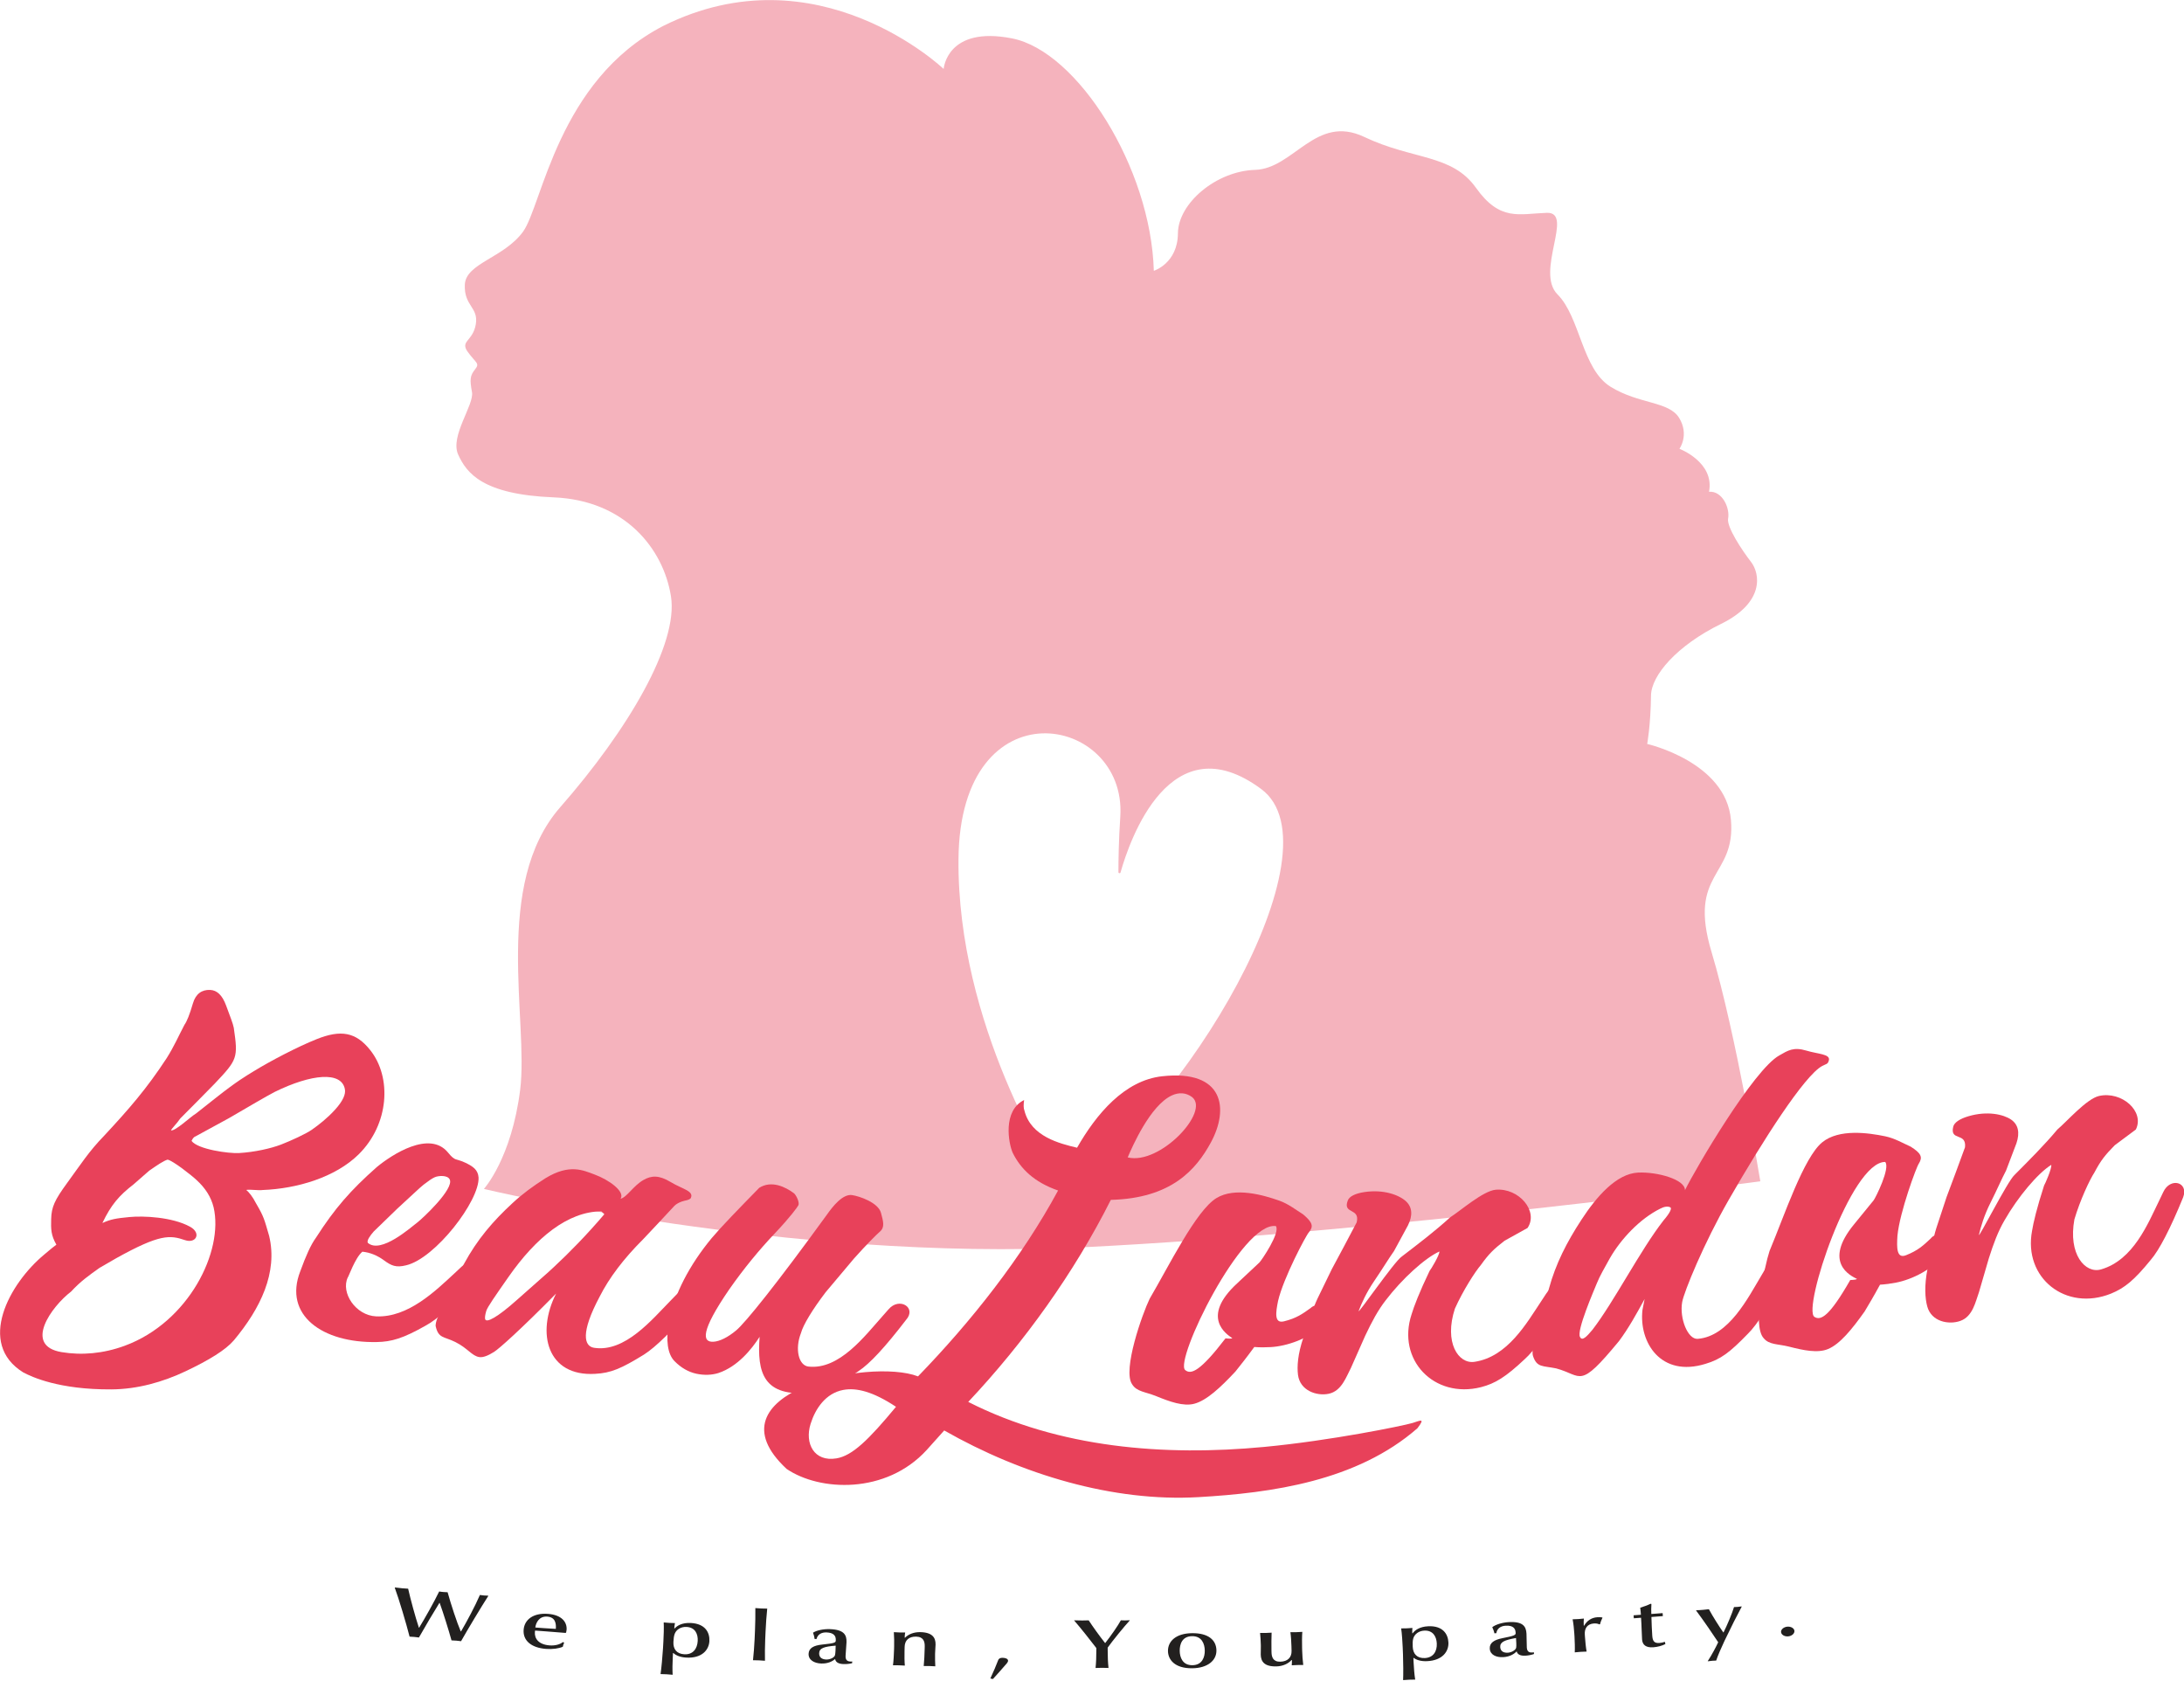
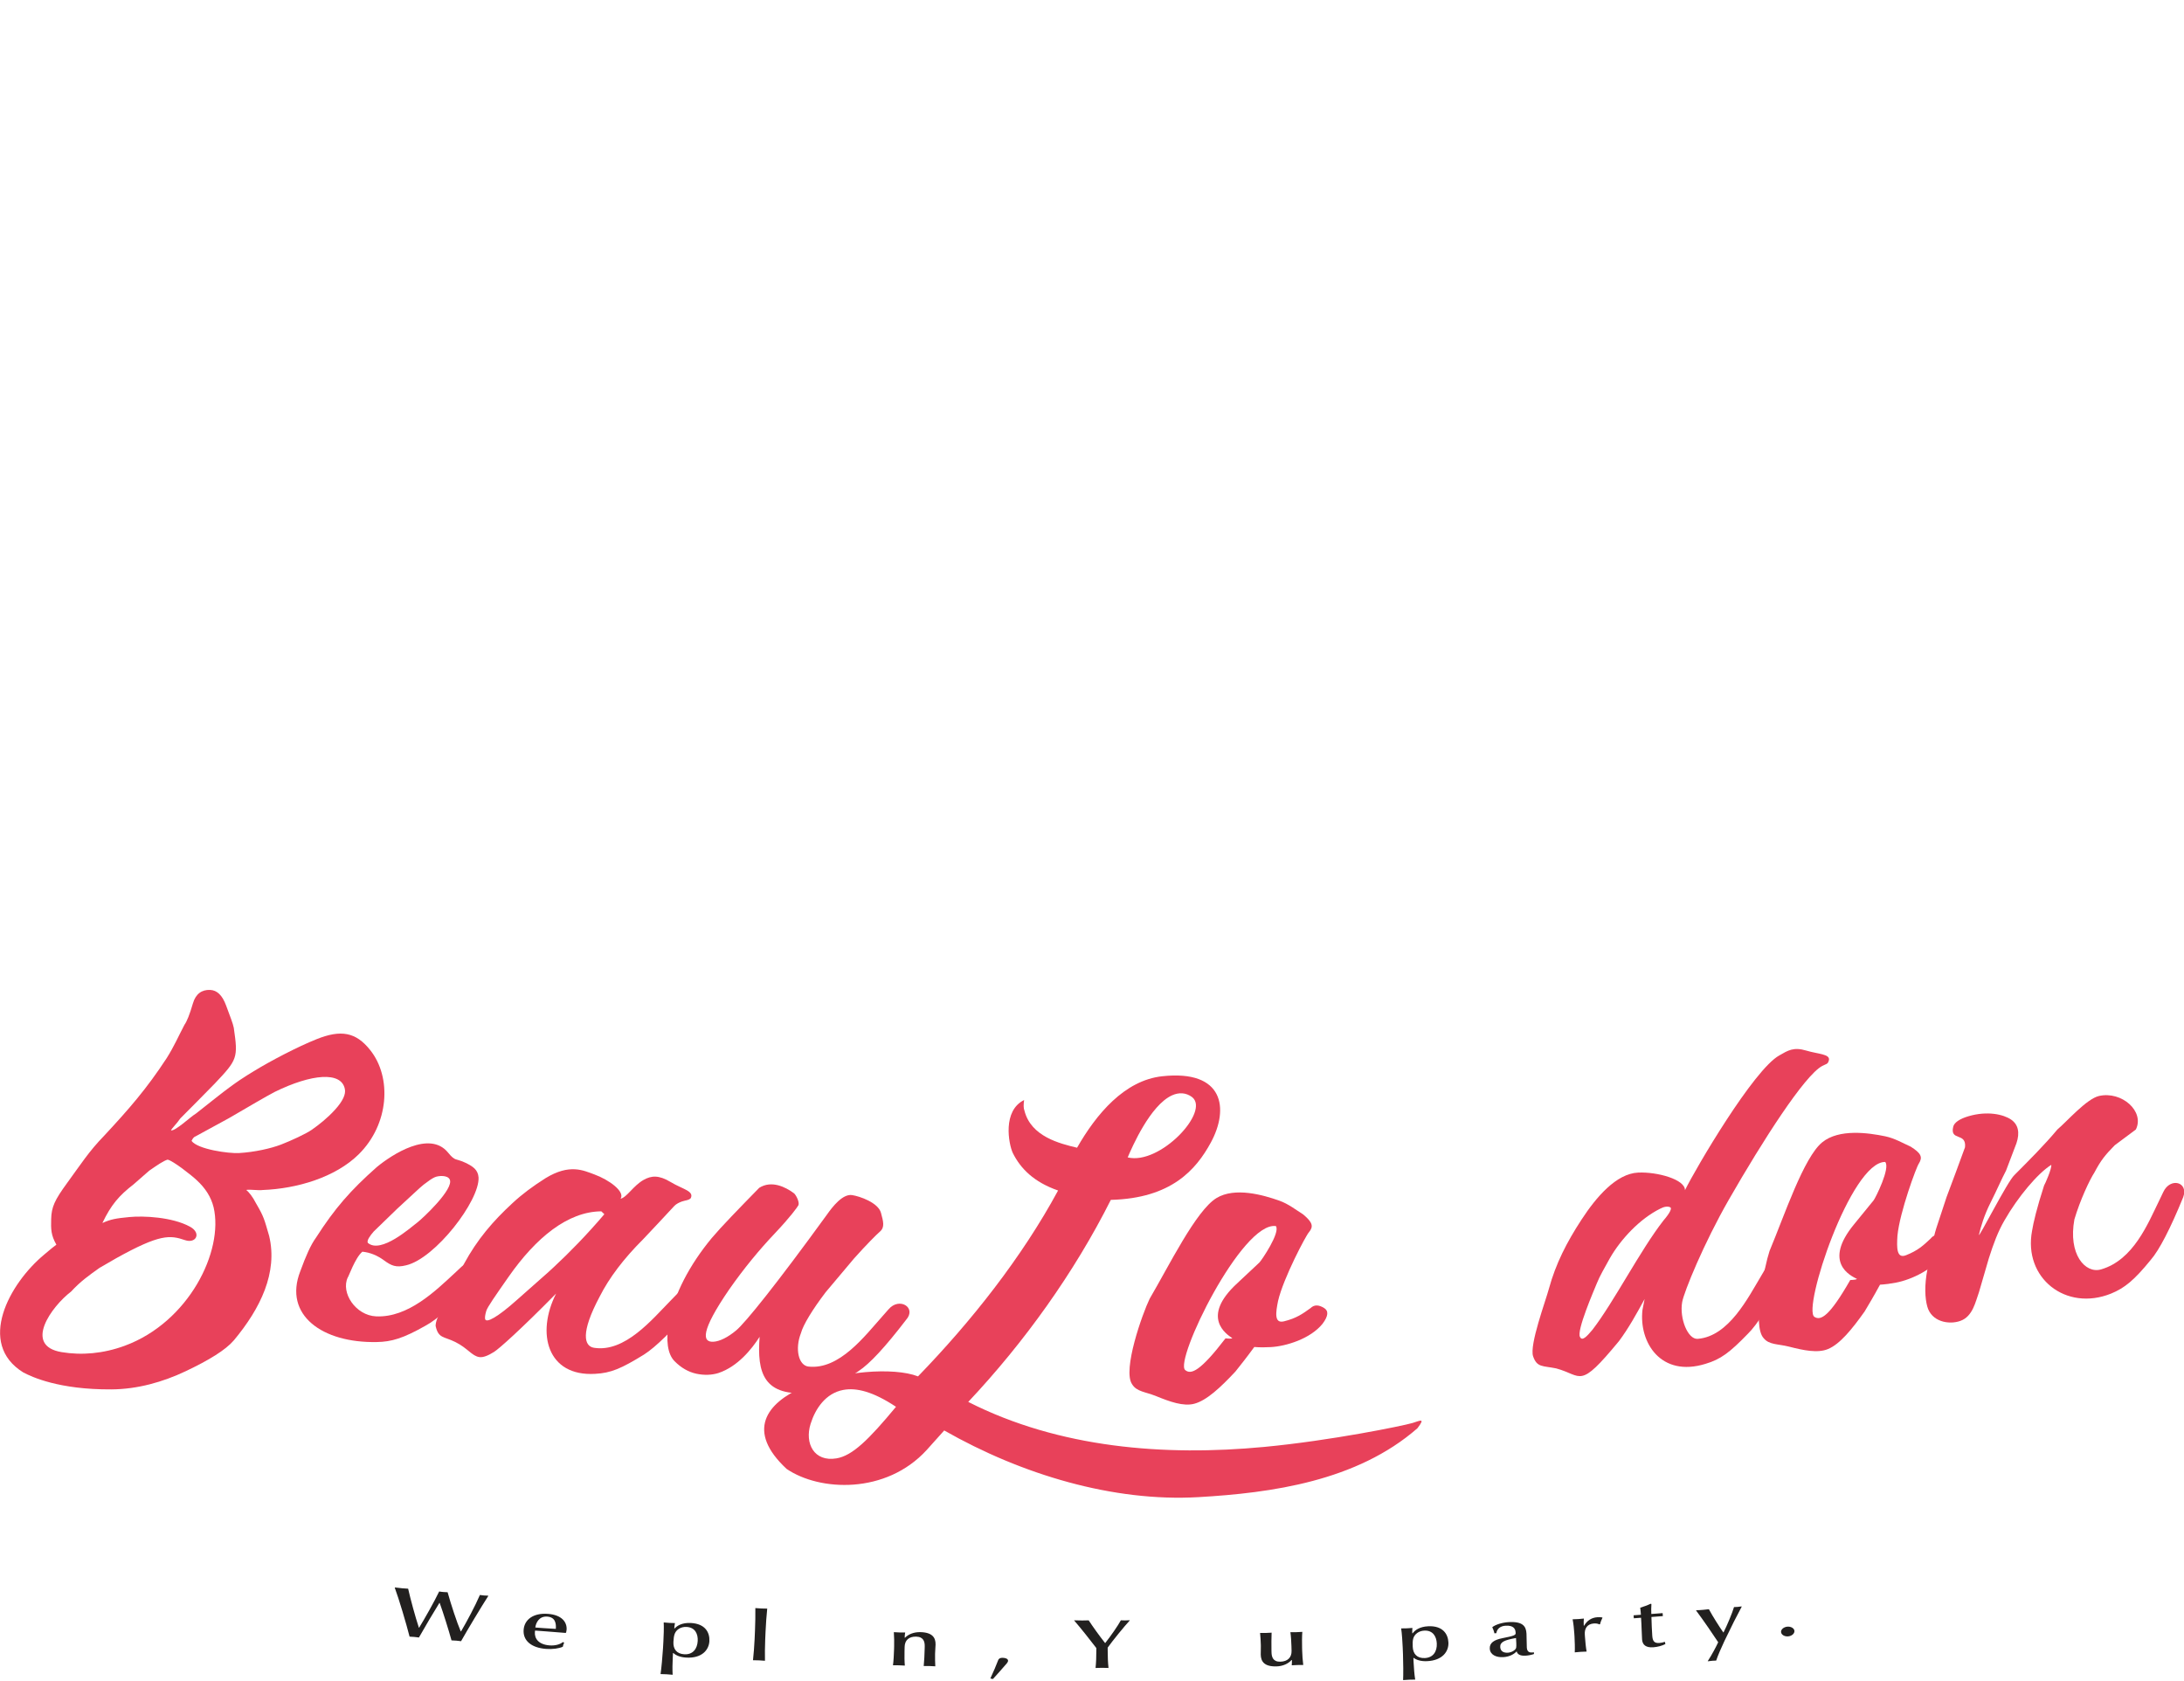
<svg xmlns="http://www.w3.org/2000/svg" width="100%" height="100%" viewBox="0 0 1337 1029" version="1.1" xml:space="preserve" style="fill-rule:evenodd;clip-rule:evenodd;stroke-linejoin:round;stroke-miterlimit:2;">
  <g transform="matrix(1,0,0,1,-541.539,-669.945)">
    <g transform="matrix(4.167,0,0,4.167,0,0)">
      <g transform="matrix(1,0,0,1,197.694,393.963)">
        <path d="M0,7.893C-0.181,7.868 -0.476,7.832 -0.686,7.814C-0.911,7.795 -1.193,7.781 -1.403,7.773C-1.824,6.249 -2.619,3.705 -3.14,2.273C-3.157,2.272 -3.165,2.271 -3.182,2.27C-4.052,3.671 -5.279,5.738 -6.189,7.35C-6.342,7.326 -6.65,7.287 -6.875,7.267C-7.099,7.246 -7.395,7.23 -7.564,7.224C-8.042,5.342 -9.126,1.677 -9.743,0.027C-9.725,0.016 -9.716,0.011 -9.698,0C-9.254,0.063 -8.85,0.101 -8.641,0.12C-8.432,0.14 -8.097,0.161 -7.775,0.18C-7.428,1.743 -6.698,4.387 -6.199,5.901C-6.182,5.903 -6.174,5.903 -6.157,5.905C-5.362,4.611 -3.923,2.071 -3.216,0.593C-2.996,0.633 -2.759,0.654 -2.578,0.67C-2.382,0.687 -2.144,0.698 -1.976,0.702C-1.497,2.448 -0.602,5.163 -0.048,6.452C-0.031,6.453 -0.023,6.454 -0.005,6.456C0.768,5.157 2.102,2.672 2.766,1.106C2.932,1.13 3.211,1.163 3.363,1.176C3.503,1.187 3.853,1.206 3.965,1.205C3.981,1.218 3.989,1.225 4.004,1.239C3.024,2.759 1.015,6.091 0,7.893" style="fill:rgb(34,32,31);fill-rule:nonzero;" />
      </g>
    </g>
    <g transform="matrix(4.167,0,0,4.167,0,0)">
      <g transform="matrix(1,0,0,1,210.353,402.499)">
        <path d="M0,-4.256C-1.189,-4.343 -1.671,-3.344 -1.75,-2.653C-1.24,-2.615 -0.985,-2.596 -0.476,-2.558C0.099,-2.516 0.884,-2.469 1.263,-2.452C1.315,-3.176 1.245,-4.164 0,-4.256M-3.466,-2.322C-3.352,-3.821 -2.039,-4.816 0.1,-4.659C2.128,-4.51 2.924,-3.45 2.846,-2.328C2.839,-2.236 2.816,-2.105 2.775,-1.913C2.739,-1.891 2.721,-1.88 2.686,-1.858C1.678,-1.94 0.515,-2.034 -0.256,-2.091C-0.867,-2.136 -1.173,-2.158 -1.784,-2.204C-1.789,-2.133 -1.809,-2.053 -1.814,-1.991C-1.888,-1.002 -1.24,-0.147 0.341,-0.027C1.166,0.036 1.891,-0.171 2.296,-0.512C2.372,-0.482 2.411,-0.466 2.488,-0.436C2.388,-0.228 2.313,0.033 2.289,0.175C1.707,0.431 0.793,0.56 -0.162,0.49C-2.354,0.329 -3.587,-0.741 -3.466,-2.322" style="fill:rgb(34,32,31);fill-rule:nonzero;" />
      </g>
    </g>
    <g transform="matrix(4.167,0,0,4.167,0,0)">
      <g transform="matrix(1,0,0,1,230.827,406.126)">
        <path d="M0,-6.365C-0.826,-6.41 -1.474,-5.992 -1.725,-5.406C-1.872,-5.06 -1.909,-4.627 -1.934,-4.178C-1.993,-3.106 -1.454,-2.409 -0.329,-2.348C0.936,-2.278 1.575,-3.167 1.634,-4.311C1.685,-5.291 1.289,-6.295 0,-6.365M-1.94,-2.529C-1.963,-2.531 -1.974,-2.531 -1.996,-2.533C-2.009,-2.3 -2.016,-2.183 -2.029,-1.951C-2.078,-1.073 -2.093,-0.049 -2.048,0.66C-2.287,0.636 -2.611,0.608 -2.907,0.591C-3.217,0.573 -3.542,0.565 -3.825,0.558C-3.713,-0.141 -3.525,-2.179 -3.467,-3.2C-3.443,-3.625 -3.431,-3.837 -3.407,-4.262C-3.372,-4.875 -3.317,-6.336 -3.362,-7.025C-3.055,-6.997 -2.803,-6.972 -2.496,-6.955C-2.215,-6.939 -1.907,-6.932 -1.71,-6.931C-1.752,-6.687 -1.799,-6.352 -1.81,-6.158C-1.781,-6.157 -1.767,-6.156 -1.739,-6.154C-1.41,-6.525 -0.681,-7.016 0.635,-6.945C2.735,-6.831 3.413,-5.559 3.349,-4.282C3.283,-2.985 2.247,-1.736 -0.045,-1.861C-0.974,-1.912 -1.592,-2.203 -1.94,-2.529" style="fill:rgb(34,32,31);fill-rule:nonzero;" />
      </g>
    </g>
    <g transform="matrix(4.167,0,0,4.167,0,0)">
      <g transform="matrix(1,0,0,1,241.47,397.05)">
        <path d="M0,7.622C-0.309,7.608 -0.619,7.605 -0.887,7.602C-0.794,6.788 -0.692,5.441 -0.651,4.522C-0.629,4.035 -0.619,3.792 -0.597,3.306C-0.556,2.387 -0.522,0.72 -0.542,-0.059C-0.291,-0.037 0.03,-0.013 0.337,0.001C0.63,0.014 0.952,0.018 1.203,0.019C1.113,0.793 0.998,2.456 0.959,3.375C0.937,3.862 0.927,4.105 0.906,4.591C0.866,5.511 0.85,6.851 0.871,7.681C0.632,7.661 0.295,7.635 0,7.622" style="fill:rgb(34,32,31);fill-rule:nonzero;" />
      </g>
    </g>
    <g transform="matrix(4.167,0,0,4.167,0,0)">
      <g transform="matrix(1,0,0,1,250.302,401.665)">
-         <path d="M0,1.954C-0.023,2.598 0.445,2.861 1.036,2.882C1.584,2.901 2.227,2.606 2.324,2.252C2.407,1.952 2.413,1.293 2.428,0.844C0.738,0.99 0.027,1.198 0,1.954M3.576,3.553C2.774,3.526 2.404,3.227 2.348,2.805C1.957,3.15 1.282,3.505 0.297,3.469C-0.701,3.433 -1.586,2.969 -1.551,2.039C-1.519,1.201 -0.813,0.815 0.467,0.682C2.18,0.504 2.429,0.414 2.439,0.117C2.441,0.072 2.441,0.05 2.443,0.005C2.463,-0.598 2.128,-1.059 1.078,-1.097C0.335,-1.124 -0.224,-0.796 -0.389,-0.127C-0.501,-0.131 -0.557,-0.134 -0.67,-0.138C-0.712,-0.508 -0.825,-0.86 -0.903,-1.057C-0.384,-1.406 0.647,-1.614 1.571,-1.581C3.7,-1.506 4.052,-0.698 4.018,0.345C4.003,0.825 3.9,1.824 3.883,2.345C3.867,2.836 4.012,3.158 4.601,3.178C4.7,3.181 4.785,3.183 4.856,3.165C4.853,3.268 4.851,3.319 4.848,3.421C4.534,3.513 4.026,3.568 3.576,3.553" style="fill:rgb(34,32,31);fill-rule:nonzero;" />
-       </g>
+         </g>
    </g>
    <g transform="matrix(4.167,0,0,4.167,0,0)">
      <g transform="matrix(1,0,0,1,266.522,400.542)">
        <path d="M0,4.964C-0.309,4.957 -0.633,4.96 -0.858,4.965C-0.788,4.333 -0.735,3.158 -0.718,2.391C-0.715,2.272 -0.714,2.213 -0.711,2.094C-0.697,1.43 -0.848,0.67 -1.97,0.643C-3.035,0.618 -3.638,1.175 -3.661,2.136C-3.668,2.414 -3.672,2.553 -3.678,2.831C-3.694,3.445 -3.686,4.315 -3.631,4.899C-3.884,4.883 -4.207,4.864 -4.503,4.856C-4.812,4.848 -5.136,4.85 -5.376,4.854C-5.29,4.283 -5.233,3.149 -5.217,2.536C-5.212,2.356 -5.21,2.266 -5.205,2.086C-5.189,1.473 -5.196,0.665 -5.248,-0.012C-4.969,0.005 -4.688,0.023 -4.38,0.031C-4.1,0.039 -3.792,0.036 -3.581,0.031C-3.629,0.265 -3.649,0.531 -3.656,0.797C-3.633,0.797 -3.622,0.797 -3.6,0.798C-3.097,0.289 -2.304,-0.039 -1.351,-0.017C0.442,0.024 0.902,0.82 0.882,1.812C0.875,2.16 0.823,2.629 0.812,3.12C0.811,3.169 0.811,3.193 0.81,3.242C0.801,3.692 0.811,4.593 0.844,5.003C0.62,4.988 0.296,4.97 0,4.964" style="fill:rgb(34,32,31);fill-rule:nonzero;" />
      </g>
    </g>
    <g transform="matrix(4.167,0,0,4.167,0,0)">
      <g transform="matrix(1,0,0,1,277.879,406.598)">
        <path d="M0,-1.496C-0.455,-0.949 -1.598,0.315 -2.042,0.811C-2.188,0.784 -2.261,0.771 -2.408,0.744C-2.413,0.736 -2.416,0.732 -2.421,0.723C-2.029,-0.099 -1.521,-1.31 -1.303,-1.89C-1.244,-2.104 -1.087,-2.307 -0.609,-2.301C-0.23,-2.296 0.177,-2.169 0.174,-1.872C0.172,-1.75 0.115,-1.648 0,-1.496" style="fill:rgb(34,32,31);fill-rule:nonzero;" />
      </g>
    </g>
    <g transform="matrix(4.167,0,0,4.167,0,0)">
      <g transform="matrix(1,0,0,1,292.691,401.768)">
        <path d="M0,1.032C0,1.196 0.001,1.277 0.001,1.441C0.003,2.361 0.033,3.2 0.12,4.018C-0.19,4.008 -0.514,3.999 -0.824,3.999C-1.133,3.999 -1.443,4.01 -1.781,4.02C-1.696,3.202 -1.668,2.363 -1.669,1.443L-1.669,1.095C-2.386,0.145 -4.066,-1.974 -4.931,-2.958C-4.914,-2.966 -4.906,-2.97 -4.888,-2.978C-4.427,-2.966 -4.049,-2.956 -3.728,-2.955C-3.378,-2.955 -3.098,-2.964 -2.791,-2.975C-2.204,-2.074 -1.224,-0.705 -0.393,0.347L-0.352,0.347C0.446,-0.667 1.52,-2.204 1.936,-2.982C2.146,-2.973 2.356,-2.964 2.524,-2.964C2.72,-2.965 3.083,-2.977 3.209,-2.988C3.226,-2.98 3.234,-2.976 3.251,-2.968C2.458,-2.115 0.686,0.059 0,1.032" style="fill:rgb(34,32,31);fill-rule:nonzero;" />
      </g>
    </g>
    <g transform="matrix(4.167,0,0,4.167,0,0)">
      <g transform="matrix(1,0,0,1,305.086,405.396)">
-         <path d="M0,-4.277C-1.473,-4.257 -1.823,-3.088 -1.812,-2.117C-1.801,-1.207 -1.422,0.007 0.056,-0.013C1.505,-0.033 1.882,-1.215 1.868,-2.166C1.853,-3.137 1.443,-4.296 0,-4.277M0.048,0.437C-2.584,0.472 -3.527,-0.861 -3.539,-2.098C-3.554,-3.55 -2.346,-4.686 -0.02,-4.717C2.404,-4.749 3.556,-3.696 3.58,-2.193C3.605,-0.701 2.272,0.407 0.048,0.437" style="fill:rgb(34,32,31);fill-rule:nonzero;" />
-       </g>
+         </g>
    </g>
    <g transform="matrix(4.167,0,0,4.167,0,0)">
      <g transform="matrix(1,0,0,1,320.547,400.732)">
        <path d="M0,4.623C-0.295,4.631 -0.59,4.649 -0.815,4.665C-0.794,4.399 -0.787,4.143 -0.794,3.887C-0.816,3.888 -0.828,3.888 -0.85,3.889C-1.314,4.423 -2.122,4.802 -3.064,4.826C-4.866,4.87 -5.348,4.092 -5.37,3.1C-5.378,2.763 -5.346,2.281 -5.356,1.791C-5.358,1.741 -5.358,1.717 -5.359,1.668C-5.369,1.218 -5.418,0.319 -5.469,-0.089C-5.245,-0.084 -4.922,-0.081 -4.614,-0.088C-4.319,-0.095 -4.012,-0.113 -3.774,-0.129C-3.8,0.506 -3.814,1.683 -3.796,2.45L-3.789,2.746C-3.773,3.411 -3.587,4.164 -2.49,4.136C-1.407,4.109 -0.818,3.499 -0.843,2.549C-0.85,2.275 -0.853,2.138 -0.861,1.864C-0.877,1.25 -0.928,0.382 -1.014,-0.199C-0.762,-0.195 -0.439,-0.193 -0.131,-0.202C0.164,-0.21 0.486,-0.229 0.738,-0.247C0.684,0.328 0.687,1.463 0.704,2.077C0.709,2.256 0.711,2.346 0.716,2.526C0.733,3.14 0.784,3.946 0.874,4.619C0.591,4.617 0.296,4.615 0,4.623" style="fill:rgb(34,32,31);fill-rule:nonzero;" />
      </g>
    </g>
    <g transform="matrix(4.167,0,0,4.167,0,0)">
      <g transform="matrix(1,0,0,1,339.213,406.836)">
        <path d="M0,-6.534C-0.826,-6.497 -1.43,-6.017 -1.622,-5.408C-1.735,-5.05 -1.728,-4.615 -1.709,-4.166C-1.663,-3.093 -1.058,-2.453 0.067,-2.504C1.332,-2.56 1.88,-3.507 1.827,-4.652C1.782,-5.632 1.289,-6.592 0,-6.534M-1.554,-2.525C-1.576,-2.524 -1.587,-2.523 -1.61,-2.522C-1.6,-2.289 -1.595,-2.173 -1.585,-1.94C-1.547,-1.061 -1.461,-0.041 -1.345,0.66C-1.584,0.66 -1.909,0.663 -2.206,0.676C-2.516,0.689 -2.84,0.713 -3.122,0.735C-3.081,0.027 -3.096,-2.019 -3.139,-3.041C-3.156,-3.466 -3.165,-3.679 -3.183,-4.104C-3.208,-4.717 -3.296,-6.177 -3.409,-6.858C-3.101,-6.86 -2.848,-6.86 -2.54,-6.873C-2.26,-6.885 -1.953,-6.909 -1.757,-6.928C-1.774,-6.681 -1.788,-6.343 -1.78,-6.149C-1.752,-6.15 -1.738,-6.151 -1.71,-6.152C-1.418,-6.553 -0.741,-7.115 0.575,-7.174C2.674,-7.269 3.475,-6.07 3.535,-4.793C3.597,-3.496 2.689,-2.15 0.397,-2.047C-0.531,-2.006 -1.175,-2.234 -1.554,-2.525" style="fill:rgb(34,32,31);fill-rule:nonzero;" />
      </g>
    </g>
    <g transform="matrix(4.167,0,0,4.167,0,0)">
      <g transform="matrix(1,0,0,1,350.36,400.471)">
        <path d="M0,2.246C0.035,2.889 0.526,3.108 1.116,3.075C1.664,3.045 2.277,2.692 2.342,2.33C2.397,2.024 2.343,1.367 2.318,0.918C0.647,1.218 -0.041,1.491 0,2.246M3.707,3.512C2.906,3.558 2.51,3.294 2.416,2.879C2.057,3.258 1.418,3.674 0.433,3.728C-0.564,3.783 -1.487,3.402 -1.537,2.473C-1.581,1.635 -0.912,1.185 0.35,0.936C2.04,0.603 2.28,0.49 2.264,0.194C2.261,0.149 2.26,0.127 2.257,0.082C2.223,-0.521 1.847,-0.949 0.798,-0.891C0.055,-0.849 -0.471,-0.473 -0.575,0.209C-0.687,0.215 -0.744,0.218 -0.856,0.224C-0.932,-0.14 -1.076,-0.481 -1.171,-0.67C-0.687,-1.065 0.322,-1.366 1.245,-1.418C3.372,-1.537 3.796,-0.765 3.857,0.276C3.885,0.756 3.873,1.761 3.903,2.281C3.932,2.771 4.105,3.079 4.694,3.044C4.793,3.038 4.878,3.033 4.946,3.009C4.952,3.111 4.955,3.162 4.961,3.264C4.658,3.384 4.157,3.486 3.707,3.512" style="fill:rgb(34,32,31);fill-rule:nonzero;" />
      </g>
    </g>
    <g transform="matrix(4.167,0,0,4.167,0,0)">
      <g transform="matrix(1,0,0,1,365.021,402.447)">
        <path d="M0,-3.082C-0.044,-3.075 -0.067,-3.071 -0.111,-3.064C-0.301,-3.174 -0.613,-3.215 -0.893,-3.196C-1.888,-3.128 -2.294,-2.456 -2.236,-1.579C-2.226,-1.436 -2.222,-1.364 -2.212,-1.221C-2.171,-0.599 -2.079,0.358 -1.97,0.935C-2.209,0.941 -2.533,0.952 -2.829,0.971C-3.138,0.992 -3.46,1.023 -3.712,1.049C-3.679,0.474 -3.711,-0.662 -3.75,-1.274C-3.762,-1.454 -3.768,-1.544 -3.779,-1.723C-3.819,-2.336 -3.9,-3.171 -4.026,-3.808C-3.788,-3.813 -3.451,-3.825 -3.158,-3.844C-2.849,-3.864 -2.542,-3.895 -2.375,-3.916C-2.402,-3.679 -2.414,-3.227 -2.39,-2.87C-2.368,-2.871 -2.357,-2.872 -2.334,-2.874C-1.905,-3.609 -1.26,-4.052 -0.393,-4.111C-0.099,-4.131 0.155,-4.118 0.326,-4.078C0.339,-4.058 0.345,-4.049 0.358,-4.029C0.245,-3.827 0.065,-3.374 0,-3.082" style="fill:rgb(34,32,31);fill-rule:nonzero;" />
      </g>
    </g>
    <g transform="matrix(4.167,0,0,4.167,0,0)">
      <g transform="matrix(1,0,0,1,372.865,396.444)">
        <path d="M0,6.304C-1.109,6.388 -1.608,5.952 -1.667,5.157C-1.722,4.412 -1.733,3.101 -1.817,1.968C-2.242,2 -2.455,2.016 -2.88,2.047C-2.893,1.871 -2.9,1.784 -2.912,1.608C-2.482,1.577 -2.266,1.561 -1.836,1.529C-1.854,1.284 -1.883,0.876 -1.939,0.491C-1.54,0.369 -0.842,0.133 -0.422,-0.084C-0.371,-0.071 -0.345,-0.065 -0.294,-0.052C-0.32,0.36 -0.34,1.017 -0.31,1.415C0.355,1.365 0.688,1.34 1.354,1.288C1.367,1.464 1.374,1.551 1.387,1.727C0.716,1.778 0.38,1.804 -0.292,1.855C-0.27,2.715 -0.228,3.839 -0.17,4.604C-0.116,5.328 0.071,5.735 0.87,5.674C1.166,5.651 1.457,5.588 1.635,5.513C1.658,5.519 1.669,5.522 1.692,5.529C1.719,5.65 1.732,5.71 1.759,5.831C1.311,6.071 0.633,6.256 0,6.304" style="fill:rgb(34,32,31);fill-rule:nonzero;" />
      </g>
    </g>
    <g transform="matrix(4.167,0,0,4.167,0,0)">
      <g transform="matrix(1,0,0,1,383.298,399.722)">
        <path d="M0,2.108C-0.455,3.071 -0.977,4.264 -1.213,4.981C-1.34,4.981 -1.609,4.994 -1.778,5.008C-1.947,5.022 -2.199,5.053 -2.41,5.081C-2.427,5.074 -2.436,5.071 -2.453,5.064C-1.826,4.099 -1.216,2.939 -0.917,2.288C-1.488,1.402 -3.11,-0.967 -4.167,-2.378C-4.151,-2.392 -4.143,-2.399 -4.128,-2.412C-3.86,-2.413 -3.357,-2.454 -3.106,-2.475C-2.798,-2.501 -2.463,-2.539 -2.283,-2.564C-1.733,-1.533 -0.759,-0.003 -0.164,0.849C-0.152,0.848 -0.147,0.848 -0.135,0.847C0.362,-0.119 1.146,-1.993 1.408,-2.878C1.59,-2.883 1.828,-2.893 1.94,-2.903C2.094,-2.917 2.331,-2.948 2.498,-2.973C2.516,-2.962 2.524,-2.957 2.542,-2.946C1.911,-1.782 0.947,0.118 0,2.108" style="fill:rgb(34,32,31);fill-rule:nonzero;" />
      </g>
    </g>
    <g transform="matrix(4.167,0,0,4.167,0,0)">
      <g transform="matrix(0.996,-0.094,-0.094,-0.996,392.733,401.138)">
        <path d="M-0.067,-0.003C-0.603,-0.003 -1.054,0.325 -1.053,0.723C-1.053,1.102 -0.602,1.428 -0.067,1.428C0.467,1.428 0.918,1.102 0.918,0.723C0.919,0.324 0.468,-0.003 -0.067,-0.003" style="fill:rgb(34,32,31);fill-rule:nonzero;" />
      </g>
    </g>
    <g transform="matrix(4.167,0,0,4.167,0,0)">
      <g transform="matrix(1,0,0,1,294.545,218.671)">
-         <path d="M0,62.025C-0.239,65.551 -0.277,68.614 -0.276,70.218C-0.276,70.401 -0.017,70.437 0.033,70.26C1.375,65.51 7.352,48.112 20.703,58.009C32.57,66.806 9.077,106.083 -8.144,116.573C-8.292,116.549 -8.441,116.526 -8.59,116.502C-10.258,113.992 -23.972,92.608 -23.774,68.314C-23.563,42.448 0.946,46.989 0,62.025M86.869,81.983C83.294,70.101 90.444,71.048 89.708,62.531C88.972,54.014 77.405,51.385 77.405,51.385C77.405,51.385 77.916,48.614 77.966,44.27C78,41.316 81.793,36.91 88.243,33.756C94.691,30.601 93.991,26.36 92.659,24.643C91.327,22.925 89.049,19.491 89.294,18.264C89.574,16.792 88.488,14.198 86.49,14.338C87.331,9.992 82.144,8.03 82.144,8.03C82.144,8.03 83.616,5.997 82.109,3.508C80.602,1.02 76.234,1.51 72.028,-1.083C67.823,-3.677 67.563,-11.317 64.234,-14.647C60.904,-17.977 66.723,-26.774 62.657,-26.634C58.591,-26.494 55.787,-25.337 52.247,-30.314C48.707,-35.291 42.994,-34.38 35.844,-37.779C28.694,-41.179 25.505,-33.118 19.792,-32.943C14.079,-32.767 8.5,-28.036 8.464,-23.62C8.429,-19.203 4.924,-18.117 4.924,-18.117C4.504,-33.258 -6.292,-50.362 -15.895,-52.255C-25.498,-54.147 -25.954,-47.768 -25.954,-47.768C-25.954,-47.768 -44.459,-65.433 -67.171,-54.077C-82.628,-46.086 -84.941,-27.72 -87.745,-23.865C-90.549,-20.01 -96.157,-19.239 -96.297,-16.084C-96.437,-12.93 -94.264,-12.789 -94.685,-10.266C-95.105,-7.742 -97.06,-7.839 -95.85,-6.183C-94.641,-4.527 -94.063,-4.553 -94.799,-3.633C-95.535,-2.713 -95.587,-2.161 -95.246,-0.294C-94.904,1.572 -98.505,6.172 -97.278,8.871C-96.052,11.57 -93.721,14.741 -83.259,15.162C-72.797,15.583 -67.136,22.68 -66.015,29.69C-64.893,36.7 -72.324,49.317 -82.277,60.673C-92.231,72.029 -86.904,92.077 -88.166,102.171C-89.427,112.265 -93.493,116.751 -93.493,116.751C-93.493,116.751 -48.949,127.458 -5.426,125.316C38.097,123.174 94.025,115.63 94.025,115.63C94.025,115.63 90.444,93.864 86.869,81.983" style="fill:rgb(245,179,189);fill-rule:nonzero;" />
-       </g>
+         </g>
    </g>
    <g transform="matrix(4.167,0,0,4.167,0,0)">
      <g transform="matrix(1,0,0,1,165.093,340.898)">
        <path d="M0,-10.748C2.268,-10.887 4.638,-11.412 6.147,-11.991C7.621,-12.558 9.834,-13.58 10.686,-14.178C11.712,-14.898 12.968,-15.88 14.087,-17.115C15.207,-18.351 15.712,-19.393 15.523,-20.179C14.994,-22.758 10.645,-22.389 5.209,-19.721C3.84,-18.999 1.615,-17.687 -1.482,-15.883C-3.458,-14.793 -4.45,-14.252 -6.442,-13.178C-6.618,-13.138 -6.838,-12.881 -6.993,-12.534C-6.081,-11.284 -1.505,-10.656 0,-10.748M-16.131,-1.346C-14.098,-1.545 -9.851,-1.369 -7.216,0.073C-5.496,1.015 -6.336,2.599 -7.958,2.043C-10.176,1.282 -11.664,1.148 -18.046,4.694C-19.035,5.268 -19.53,5.554 -20.522,6.125C-22.066,7.228 -23.302,8.091 -24.692,9.603C-27.54,11.774 -31.754,17.551 -26.086,18.495C-23.128,18.988 -19.952,18.716 -16.812,17.561C-7.393,14.097 -2.242,3.642 -3.755,-2.789C-4.131,-4.301 -4.967,-5.604 -6.246,-6.773C-6.951,-7.447 -9.7,-9.61 -10.506,-9.78C-11.131,-9.609 -12.123,-8.909 -13.214,-8.157C-14.131,-7.352 -14.59,-6.95 -15.512,-6.148C-17.656,-4.489 -18.809,-3.149 -20.092,-0.47C-18.852,-1.03 -18.108,-1.153 -16.131,-1.346M2.508,-3.311C3.653,-1.357 3.68,-1.05 4.406,1.425C5.696,6.797 3.145,12.067 -0.778,16.764C-2.002,18.195 -4.451,19.684 -7.845,21.294C-11.218,22.893 -14.932,23.948 -18.792,23.97C-26.466,24.013 -30.468,22.141 -31.736,21.465C-38.585,17.204 -33.746,8.417 -28.672,4.193C-28.357,3.962 -27.792,3.408 -26.852,2.712C-27.652,1.308 -27.656,0.445 -27.617,-1.048C-27.571,-2.827 -27.111,-3.833 -25.259,-6.366C-23.366,-8.954 -22.046,-11.03 -19.851,-13.272C-16.17,-17.231 -13.607,-20.164 -10.649,-24.687C-9.516,-26.493 -9,-27.748 -8.033,-29.591C-7.69,-30.049 -7.26,-31.126 -6.79,-32.74C-6.382,-34.14 -5.478,-34.761 -4.265,-34.71C-3.263,-34.668 -2.481,-33.959 -1.91,-32.402C-1.338,-30.845 -0.905,-29.772 -0.788,-29.143C-0.143,-24.696 -0.24,-24.485 -3.606,-20.93C-5.607,-18.885 -6.615,-17.866 -8.643,-15.835C-9.13,-15.103 -9.859,-14.423 -10.016,-14.077C-9.375,-13.941 -7.179,-16.059 -6.326,-16.564C-5.134,-17.5 -4.541,-17.969 -3.357,-18.91C-0.303,-21.319 0.982,-22.052 2.1,-22.74C4.617,-24.289 8.602,-26.368 11.385,-27.478C14.907,-28.883 17.136,-28.557 19.261,-25.862C22.454,-21.856 22.035,-14.98 17.568,-10.566C14.123,-7.162 8.464,-5.51 3.476,-5.319C2.787,-5.222 1.652,-5.439 1.043,-5.329C1.406,-5.032 1.956,-4.398 2.508,-3.311" style="fill:rgb(232,65,90);fill-rule:nonzero;" />
      </g>
    </g>
    <g transform="matrix(4.167,0,0,4.167,0,0)">
      <g transform="matrix(1,0,0,1,191.255,344.472)">
        <path d="M0,-4.113C0.745,-4.675 5.471,-9.073 4.768,-10.452C4.451,-11.099 3.136,-11.011 2.589,-10.776C2.16,-10.593 1.584,-10.178 0.935,-9.676C0.372,-9.242 -0.892,-8.003 -2.935,-6.147C-4.313,-4.802 -5.006,-4.131 -6.397,-2.793C-6.913,-2.2 -7.454,-1.462 -7.256,-1.128C-5.342,0.538 -0.947,-3.399 0,-4.113M-6.032,9.669C-1.328,9.876 2.706,5.904 5.516,3.307C5.905,2.943 6.099,2.761 6.486,2.396C8.238,0.695 10.777,2.319 8.937,4.088C5.482,7.807 3.021,10.073 1.263,11.013C-2.085,12.919 -3.795,13.404 -5.945,13.44C-13.947,13.604 -19.684,9.47 -17.186,3.054C-16.359,0.788 -15.653,-0.821 -14.875,-1.89C-12.092,-6.226 -9.803,-8.842 -5.933,-12.268C-3.731,-14.088 1.825,-17.717 4.528,-14.389C5.637,-13.023 5.675,-13.578 7.097,-12.887C8.177,-12.363 8.923,-11.877 9.009,-10.74C9.188,-7.342 2.645,1.176 -1.636,2.169C-3.125,2.54 -3.807,2.225 -4.891,1.433C-5.859,0.726 -6.897,0.285 -8.058,0.169C-9.129,1.046 -10.123,3.965 -10.206,3.952C-11.256,6.185 -9.059,9.536 -6.032,9.669" style="fill:rgb(232,65,90);fill-rule:nonzero;" />
      </g>
    </g>
    <g transform="matrix(4.167,0,0,4.167,0,0)">
      <g transform="matrix(1,0,0,1,218.299,355.968)">
        <path d="M0,-17.257C-4.938,-17.216 -9.603,-13.389 -13.629,-7.629C-15.592,-4.818 -16.748,-3.178 -16.91,-2.6C-17.073,-2.023 -17.123,-1.656 -17.069,-1.424C-16.899,-0.802 -15.236,-1.704 -12.388,-4.25C-9.621,-6.723 -7.767,-8.306 -7.011,-9.036C-4.659,-11.217 -2.111,-13.834 0.446,-16.834C0.267,-17.003 0.178,-17.088 0,-17.257M-15.759,3.394C-16.59,3.911 -17.322,4.234 -17.909,4.155C-19,4.007 -19.625,2.845 -21.444,1.943C-23.173,1.086 -23.933,1.438 -24.343,-0.422C-24.34,-1.021 -24.056,-1.805 -23.397,-2.834C-22.82,-4.011 -22.533,-4.599 -21.958,-5.777C-21.595,-6.549 -21.074,-7.824 -20.157,-9.568C-18.229,-13.119 -15.943,-15.797 -13.029,-18.48C-11.617,-19.791 -10.07,-20.936 -8.201,-22.122C-4.651,-24.293 -2.624,-23.262 -1.021,-22.677C1.138,-21.889 3.518,-20.155 2.831,-19.109C3.754,-19.308 4.72,-21.046 6.23,-21.883C7.339,-22.497 8.421,-22.626 10.189,-21.558C11.957,-20.49 13.649,-20.259 13.142,-19.189C12.784,-18.849 12.469,-18.91 11.872,-18.711C11.469,-18.578 11.02,-18.346 10.748,-18.074C8.921,-16.102 8.001,-15.12 6.149,-13.161C3.299,-10.32 1.157,-7.495 -0.238,-4.737C-3.094,0.622 -2.521,2.557 -1.073,2.788C3.465,3.509 7.47,-1.387 10.152,-4.113C10.522,-4.495 10.708,-4.686 11.077,-5.069C12.746,-6.85 15.102,-5.297 13.596,-3.421C10.419,0.317 7.987,2.689 6.27,3.785C2.935,5.839 1.411,6.496 -0.901,6.615C-7.929,7.036 -9.611,0.668 -6.641,-5.179C-11.9,0.168 -15.059,2.959 -15.759,3.394" style="fill:rgb(232,65,90);fill-rule:nonzero;" />
      </g>
    </g>
    <g transform="matrix(4.167,0,0,4.167,0,0)">
      <g transform="matrix(1,0,0,1,248.731,338.692)">
        <path d="M0,22.823C4.561,23.333 8.333,18.259 10.885,15.412C11.237,15.013 11.413,14.813 11.764,14.414C13.348,12.558 15.93,14.156 14.354,15.944C11.266,19.969 9.033,22.38 7.374,23.481C4.224,25.691 2.565,26.407 0.432,26.644C-6.647,27.385 -7.572,23.708 -7.176,18.453C-8.316,20.228 -10.372,22.827 -13.245,23.778C-14.2,24.071 -15.307,24.125 -16.471,23.873C-17.635,23.621 -18.72,23.004 -19.688,22.016C-20.689,20.994 -20.988,18.972 -20.495,16.274C-19.75,12.195 -17.437,7.845 -14.217,3.954C-12.75,2.22 -10.408,-0.185 -7.231,-3.436C-5.438,-4.562 -3.407,-3.594 -2.095,-2.609C-1.717,-2.211 -1.285,-1.242 -1.486,-0.856C-1.615,-0.608 -2.665,0.859 -4.967,3.286C-7.199,5.639 -9.465,8.377 -11.633,11.474C-15.887,17.676 -15.617,19.276 -13.953,19.175C-13.033,19.119 -11.849,18.533 -10.625,17.514C-9.277,16.392 -4.745,10.779 2.744,0.463C3.548,-0.676 5.025,-2.572 6.408,-2.366C7.519,-2.201 10.246,-1.263 10.653,0.241C10.998,1.516 11.234,2.35 10.514,2.983C9.916,3.509 8.54,4.89 6.698,6.943C5.042,8.931 4.208,9.923 2.527,11.902C0.633,14.387 -0.773,16.674 -1.106,17.916C-2.014,20.236 -1.457,22.66 0,22.823" style="fill:rgb(232,65,90);fill-rule:nonzero;" />
      </g>
    </g>
    <g transform="matrix(4.167,0,0,4.167,0,0)">
      <g transform="matrix(1,0,0,1,305.076,377.365)">
        <path d="M0,-55.445C-0.882,-56.096 -1.908,-56.153 -2.928,-55.693C-6.146,-54.236 -8.811,-48.063 -9.445,-46.576C-4.714,-45.409 2.727,-53.344 0,-55.445M-51.234,-12.418C-53.822,-11.932 -55.336,-9.663 -56.034,-7.426C-56.929,-4.559 -55.521,-1.816 -52.232,-2.364C-49.896,-2.754 -47.519,-5.073 -43.484,-9.942C-46.859,-12.175 -49.295,-12.782 -51.234,-12.418M2.763,-48.748C0.601,-44.78 -3.03,-40.563 -11.925,-40.336C-17.308,-29.626 -24.667,-19.375 -32.872,-10.658C-19.521,-3.878 -4.06,-2.653 10.627,-4.048C20.405,-4.977 30.902,-7.128 32.386,-7.559C33.449,-7.868 34.378,-8.433 33.119,-6.789C24.202,0.992 11.679,2.711 0.947,3.33C-11.557,4.05 -25,0.034 -36.401,-6.465C-37.429,-5.313 -37.945,-4.737 -38.981,-3.589C-44.96,2.941 -54.692,2.491 -59.552,-0.813C-71.571,-11.987 -47.439,-17.192 -40.25,-14.409C-32.438,-22.472 -25.025,-31.825 -19.672,-41.713C-23.21,-42.94 -25.183,-44.915 -26.334,-47.241C-26.945,-48.59 -27.858,-53.43 -24.664,-55.001C-24.756,-54.335 -24.766,-53.816 -24.615,-53.442C-23.656,-49.638 -19.437,-48.608 -16.884,-47.997C-14.052,-52.949 -9.918,-57.885 -4.385,-58.494C4.718,-59.495 5.466,-53.706 2.763,-48.748" style="fill:rgb(232,65,90);fill-rule:nonzero;" />
      </g>
    </g>
    <g transform="matrix(4.167,0,0,4.167,0,0)">
      <g transform="matrix(1,0,0,1,304.073,340.499)">
        <path d="M0,21.524C0.852,22.252 2.213,21.717 5.928,16.872C6.513,16.931 6.847,16.922 6.928,16.846C6.079,16.275 2.236,13.786 7.62,8.808C8.938,7.583 9.593,6.969 10.899,5.737C11.217,5.43 14.014,1.319 13.328,0.379C8.332,-0.327 -1.618,20.14 0,21.524M4.598,-3.735C7.301,-5.383 11.464,-4.194 13.837,-3.353C15.173,-2.88 16.325,-1.966 17.327,-1.341C18.761,-0.14 18.873,0.448 18.176,1.296C17.785,1.685 14.438,7.988 13.652,11.359C13.301,13.081 13.06,14.729 14.512,14.372C16.316,13.929 17.214,13.299 18.42,12.429C18.978,11.885 19.645,11.94 20.412,12.413C21.086,12.829 21.05,13.572 20.187,14.727C18.375,16.966 14.777,18.039 12.565,18.157C10.598,18.262 10.138,18.089 10.14,18.163C8.857,19.911 8.289,20.595 7.395,21.733C5.191,24.095 3.158,25.99 1.35,26.474C-0.266,26.907 -2.294,26.158 -4.242,25.366C-5.849,24.713 -7.117,24.722 -7.796,23.612C-9.238,21.541 -6.27,13.212 -5.215,11.05C-2.366,6.2 1.594,-1.904 4.598,-3.735" style="fill:rgb(232,65,90);fill-rule:nonzero;" />
      </g>
    </g>
    <g transform="matrix(4.167,0,0,4.167,0,0)">
      <g transform="matrix(1,0,0,1,339.979,354.059)">
-         <path d="M0,-6.591C0.154,-6.751 1.482,-8.93 1.444,-9.448C-0.707,-8.472 -4.042,-5.421 -6.427,-2.303C-7.583,-0.82 -8.483,0.867 -9.456,2.928C-10.287,4.818 -10.706,5.762 -11.55,7.649C-12.24,8.948 -12.91,11.053 -14.82,11.452C-16.569,11.817 -19.032,11.001 -19.329,8.678C-19.486,7.448 -19.366,5.635 -18.549,3.223C-17.732,0.812 -17.151,-1.071 -16.471,-2.514C-15.623,-4.247 -15.201,-5.114 -14.364,-6.849C-12.885,-9.596 -12.153,-10.972 -10.707,-13.728C-10.175,-15.913 -12.802,-14.879 -12.019,-16.927C-11.808,-17.533 -10.921,-17.975 -9.574,-18.177C-6.731,-18.604 -4.48,-17.743 -3.487,-16.842C-2.535,-15.978 -2.45,-14.754 -3.17,-13.293C-3.985,-11.781 -4.395,-11.026 -5.22,-9.516C-6.05,-8.348 -6.87,-6.959 -8.088,-5.179C-9.307,-3.398 -9.988,-1.837 -10.408,-0.736C-10.726,0.096 -5.203,-7.954 -4.099,-8.695C-1.669,-10.562 0.822,-12.449 3.038,-14.478C4.52,-15.409 7.864,-18.36 9.721,-18.52C13.113,-18.813 16.055,-15.368 14.394,-12.903C13.051,-12.152 12.377,-11.779 11.027,-11.035C9.409,-9.776 8.722,-9.123 7.535,-7.462C6.705,-6.501 4.936,-3.754 3.722,-1.058C2.096,3.903 4.223,7.109 6.589,6.761C11.469,6.043 14.273,1.05 16.395,-2.132C16.687,-2.577 16.833,-2.8 17.124,-3.245C18.428,-5.308 21.034,-4.226 19.908,-2.1C17.414,2.251 15.393,5.118 13.984,6.362C11.179,8.998 9.638,9.943 7.56,10.481C0.658,12.222 -4.863,6.455 -2.637,-0.237C-2.295,-1.375 -1.513,-3.434 0,-6.591" style="fill:rgb(232,65,90);fill-rule:nonzero;" />
-       </g>
+         </g>
    </g>
    <g transform="matrix(4.167,0,0,4.167,0,0)">
      <g transform="matrix(1,0,0,1,375.35,341.402)">
        <path d="M0,-3.275C-0.361,-3.469 -0.92,-3.385 -1.461,-3.094C-4.491,-1.601 -7.281,1.406 -8.883,4.196C-9.713,5.706 -10.353,6.772 -10.81,7.914C-11.156,8.78 -13.851,14.946 -13.26,15.781C-12.942,16.42 -12.257,15.679 -11.434,14.697C-8.246,10.557 -4.426,3.029 -1,-1.356C-0.06,-2.444 0.257,-3.137 0,-3.275M-3.778,10.19C-4.953,12.345 -6.141,14.497 -7.541,16.369C-13.508,23.597 -12.863,21.421 -16.777,20.381C-18.766,19.975 -19.584,20.272 -20.159,18.611C-20.733,16.949 -18.313,10.463 -17.824,8.626C-16.837,5.027 -15.249,1.896 -13.046,-1.477C-10.906,-4.755 -7.955,-8.237 -4.724,-8.382C-1.894,-8.509 2.194,-7.369 2.15,-5.792C3.712,-8.986 12.233,-23.507 16.009,-25.592C17.265,-26.311 18.088,-26.872 19.999,-26.296C21.688,-25.786 23.519,-25.808 23.293,-24.878C23.146,-24.268 22.895,-24.36 22.301,-24.037C19.702,-22.634 13.597,-13.117 8.597,-4.406C4.911,2.016 2.005,9.141 1.739,10.644C1.319,13.011 2.562,16.158 4.025,16.041C8.607,15.676 11.437,9.966 13.407,6.685C13.678,6.226 13.813,5.997 14.083,5.538C15.289,3.414 17.947,4.37 16.922,6.548C14.636,11.013 12.752,13.976 11.402,15.286C8.723,18.054 7.396,19.051 5.175,19.71C-1.393,21.75 -4.635,16.566 -4.095,11.796C-3.968,11.153 -3.905,10.832 -3.778,10.19" style="fill:rgb(232,65,90);fill-rule:nonzero;" />
      </g>
    </g>
    <g transform="matrix(4.167,0,0,4.167,0,0)">
      <g transform="matrix(1,0,0,1,396.518,331.933)">
        <path d="M0,22.282C0.944,22.888 2.226,22.174 5.263,16.868C5.853,16.848 6.183,16.794 6.253,16.707C5.332,16.256 1.176,14.312 5.855,8.649C7,7.256 7.568,6.559 8.7,5.161C8.975,4.813 11.201,0.361 10.391,-0.477C5.329,-0.498 -1.794,21.13 0,22.282M1.157,-3.369C3.622,-5.369 7.92,-4.756 10.394,-4.245C11.786,-3.958 13.054,-3.209 14.136,-2.726C15.724,-1.731 15.915,-1.163 15.336,-0.228C15,0.21 12.523,6.911 12.197,10.358C12.081,12.111 12.063,13.777 13.458,13.226C15.192,12.542 16,11.796 17.083,10.77C17.563,10.155 18.234,10.118 19.062,10.483C19.788,10.803 19.853,11.545 19.15,12.806C17.651,15.271 14.217,16.823 12.034,17.241C10.092,17.612 9.612,17.503 9.624,17.576C8.585,19.482 8.112,20.237 7.378,21.486C5.506,24.126 3.742,26.278 2.01,27.003C0.463,27.651 -1.653,27.185 -3.695,26.664C-5.38,26.234 -6.638,26.415 -7.462,25.407C-9.174,23.551 -7.352,14.897 -6.596,12.611C-4.421,7.42 -1.582,-1.147 1.157,-3.369" style="fill:rgb(232,65,90);fill-rule:nonzero;" />
      </g>
    </g>
    <g transform="matrix(4.167,0,0,4.167,0,0)">
      <g transform="matrix(1,0,0,1,430.26,341.507)">
        <path d="M0,-6.594C0.131,-6.773 1.159,-9.113 1.052,-9.621C-0.958,-8.362 -3.865,-4.884 -5.817,-1.47C-6.767,0.157 -7.435,1.951 -8.124,4.126C-8.696,6.111 -8.985,7.104 -9.57,9.088C-10.081,10.47 -10.463,12.647 -12.309,13.302C-13.999,13.901 -16.56,13.427 -17.168,11.166C-17.49,9.969 -17.616,8.155 -17.129,5.655C-16.642,3.154 -16.319,1.21 -15.838,-0.312C-15.228,-2.144 -14.925,-3.061 -14.327,-4.894C-13.227,-7.817 -12.685,-9.28 -11.618,-12.207C-11.384,-14.445 -13.858,-13.063 -13.355,-15.199C-13.227,-15.828 -12.404,-16.387 -11.092,-16.77C-8.321,-17.58 -5.964,-17.034 -4.854,-16.276C-3.79,-15.55 -3.54,-14.348 -4.06,-12.803C-4.667,-11.193 -4.973,-10.389 -5.59,-8.781C-6.259,-7.511 -6.887,-6.023 -7.858,-4.093C-8.83,-2.162 -9.297,-0.523 -9.566,0.625C-9.77,1.493 -5.362,-7.236 -4.364,-8.12C-2.198,-10.301 0.027,-12.511 1.959,-14.823C3.309,-15.948 6.24,-19.328 8.068,-19.741C11.406,-20.495 14.802,-17.483 13.48,-14.814C12.244,-13.886 11.623,-13.424 10.378,-12.502C8.937,-11.033 8.341,-10.293 7.384,-8.485C6.687,-7.419 5.296,-4.456 4.452,-1.619C3.502,3.518 6.052,6.405 8.361,5.737C13.124,4.36 15.243,-0.971 16.927,-4.415C17.158,-4.895 17.273,-5.136 17.503,-5.617C18.524,-7.84 21.267,-7.123 20.431,-4.863C18.534,-0.211 16.908,2.907 15.672,4.332C13.234,7.328 11.827,8.474 9.831,9.291C3.193,11.958 -3.078,6.995 -1.767,0.061C-1.58,-1.113 -1.079,-3.26 0,-6.594" style="fill:rgb(232,65,90);fill-rule:nonzero;" />
      </g>
    </g>
  </g>
</svg>